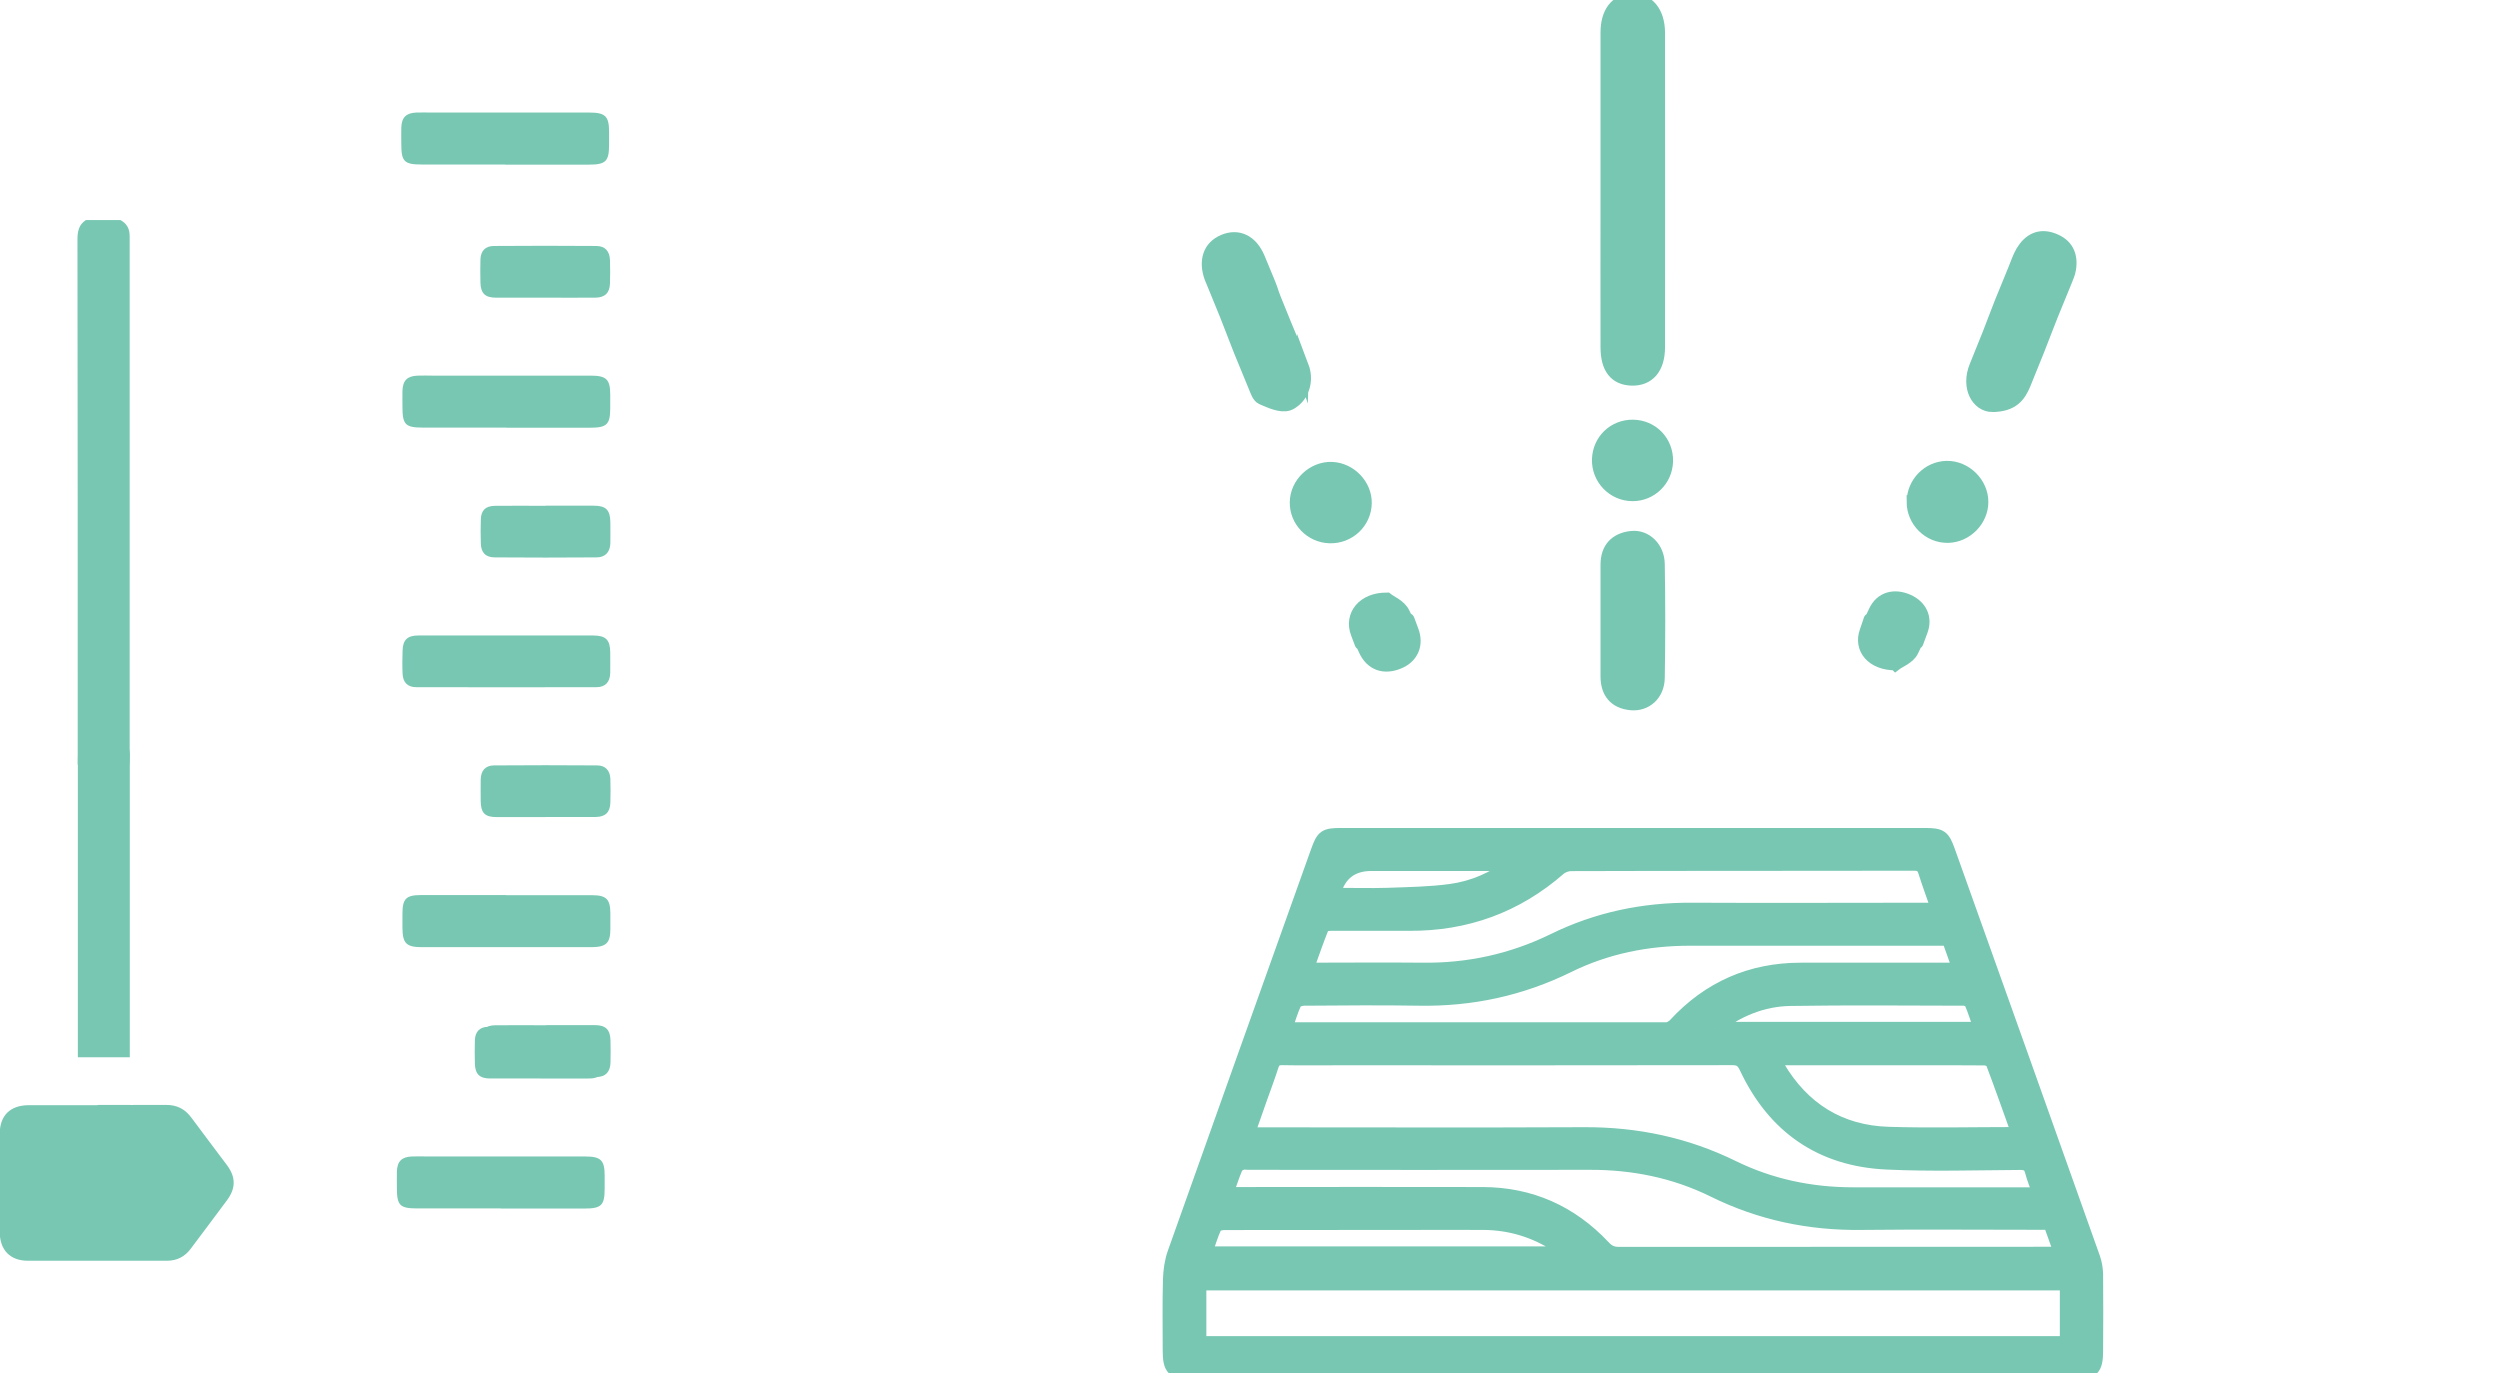
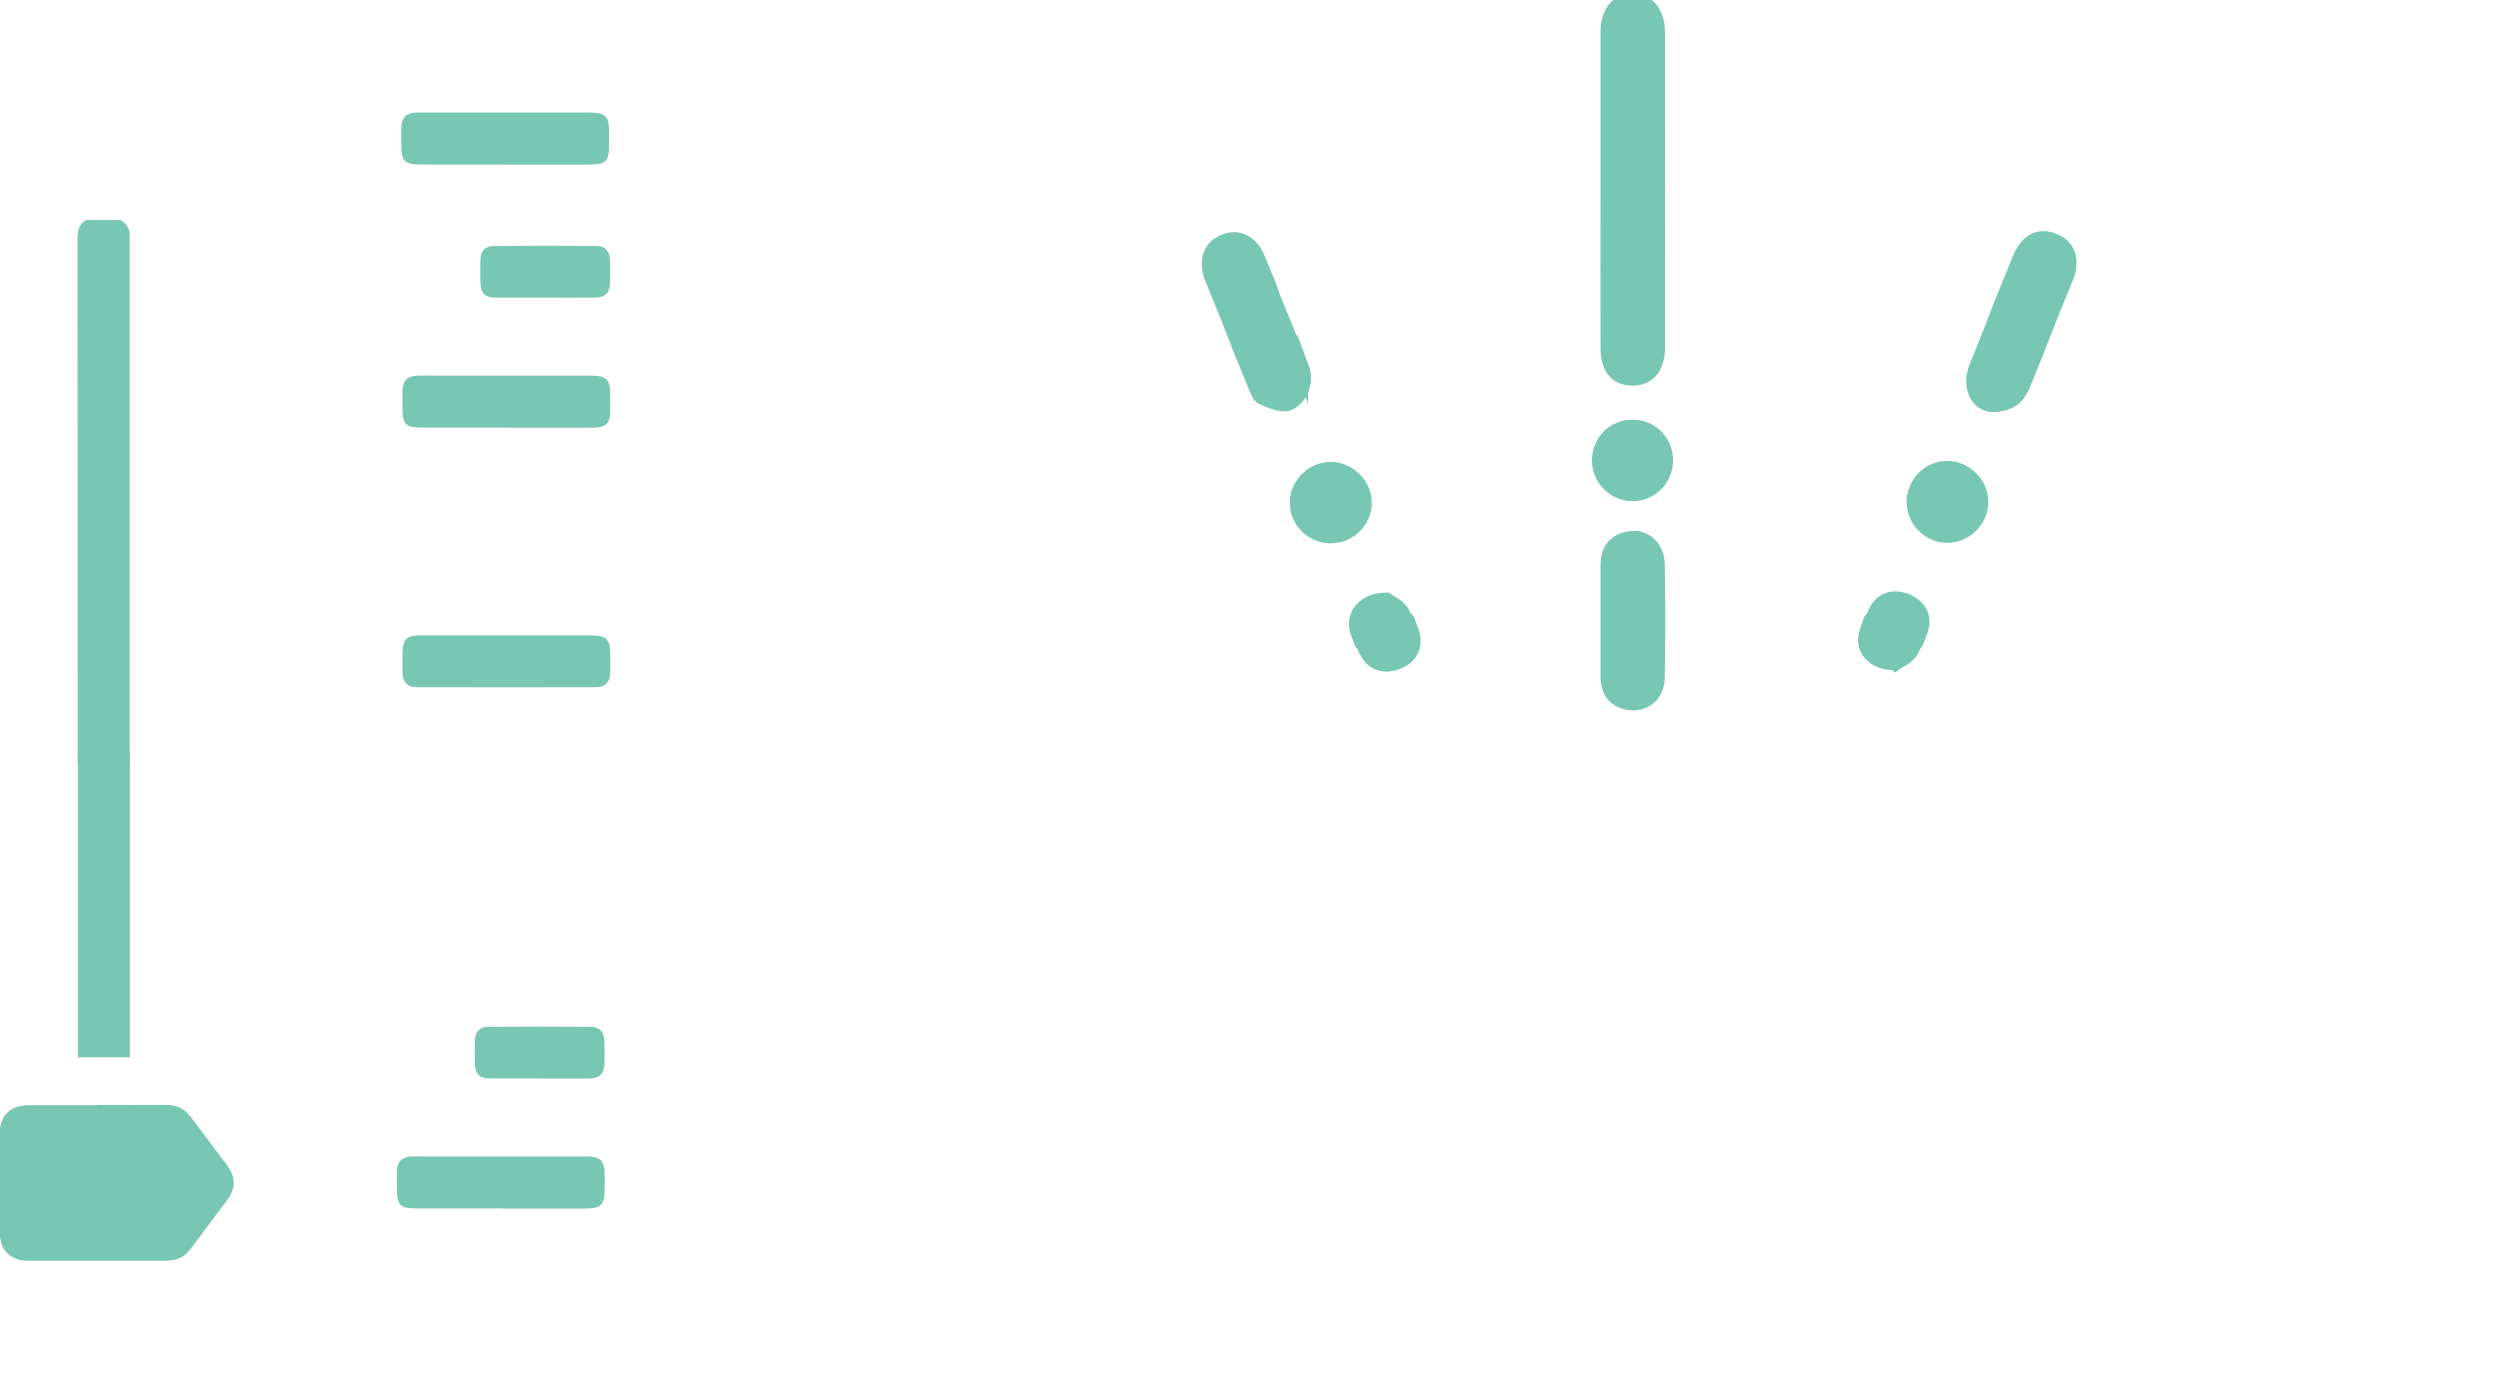
<svg xmlns="http://www.w3.org/2000/svg" id="Layer_1" data-name="Layer 1" viewBox="0 0 193 106">
  <defs>
    <style>      .cls-1 {        stroke: #77c7b2;        stroke-miterlimit: 10;      }      .cls-1, .cls-2 {        fill: #77c7b2;      }      .cls-2 {        stroke-width: 0px;      }    </style>
  </defs>
  <g>
    <path class="cls-2" d="m9.3,16.99c.49.27.71.66.71,1.24,0,7.76,0,32.55,0,40.32,0,.15-.02.3-.03.48h-3.98c0-.24,0-.47,0-.7,0-7.61,0-32.24-.02-39.85,0-.62.11-1.14.65-1.49h2.66Z" />
    <path class="cls-2" d="m7.55,85.3c1.75,0,3.5.01,5.25,0,.85-.01,1.48.31,1.98.99.9,1.23,1.84,2.44,2.75,3.67.68.92.68,1.77,0,2.69-.92,1.25-1.86,2.48-2.79,3.73-.47.64-1.07.95-1.87.95-3.57,0-7.14,0-10.71,0-1.37,0-2.17-.82-2.18-2.21,0-2.53,0-5.05,0-7.58,0-1.42.8-2.21,2.23-2.22,1.77,0,3.55,0,5.32,0Z" />
    <path class="cls-2" d="m10.02,81.62h-4.01c0-.26,0-.49,0-.72,0-7.43,0-14.86,0-22.29,0-1.24.26-1.49,1.51-1.49.47,0,.93-.01,1.4,0,.69.02,1.05.37,1.1,1.05,0,.11,0,.22,0,.33,0,7.5,0,14.99,0,22.49,0,.19,0,.38,0,.64Z" />
    <path class="cls-2" d="m39.06,49.06c2.24,0,4.48,0,6.72,0,.99,0,1.32.33,1.33,1.3,0,.53.01,1.07,0,1.6-.02.7-.38,1.09-1.07,1.09-4.64.01-9.27.01-13.91,0-.66,0-1.02-.37-1.05-1.03-.03-.6-.02-1.2,0-1.8.02-.82.38-1.16,1.2-1.16,2.26,0,4.53,0,6.79,0Z" />
    <path class="cls-2" d="m39.09,33.01c-2.15,0-4.3,0-6.45,0-1.35,0-1.57-.23-1.57-1.6,0-.42-.01-.84,0-1.26.03-.78.38-1.12,1.16-1.15.4-.02.8,0,1.2,0,4.06,0,8.12,0,12.18,0,1.21,0,1.5.29,1.5,1.48,0,.33,0,.67,0,1,0,1.29-.25,1.54-1.57,1.54-2.15,0-4.3,0-6.45,0Z" />
-     <path class="cls-2" d="m39.07,69.11c2.22,0,4.44,0,6.65,0,1.08,0,1.39.31,1.4,1.37,0,.42,0,.84,0,1.26,0,1.05-.33,1.37-1.41,1.38-1.22,0-2.44,0-3.66,0-3.17,0-6.34,0-9.51,0-1.16,0-1.46-.3-1.47-1.46,0-.38,0-.75,0-1.13,0-1.14.28-1.43,1.41-1.43,2.2,0,4.39,0,6.59,0Z" />
    <path class="cls-2" d="m42,22.98c-1.24,0-2.48,0-3.72,0-.83,0-1.17-.34-1.19-1.16-.01-.6-.02-1.2,0-1.79.02-.66.38-1.04,1.04-1.04,2.63-.02,5.27-.02,7.9,0,.68,0,1.04.4,1.06,1.1.02.6.02,1.2,0,1.79-.02.73-.39,1.09-1.12,1.1-1.33.01-2.66,0-3.98,0Z" />
-     <path class="cls-2" d="m42.12,39.04c1.24,0,2.49,0,3.73,0,.94,0,1.26.34,1.27,1.29,0,.53.01,1.07,0,1.6-.02.69-.39,1.1-1.07,1.1-2.62.02-5.24.02-7.85,0-.71,0-1.06-.37-1.08-1.07-.02-.62-.02-1.24,0-1.86.02-.71.37-1.04,1.09-1.05,1.31-.02,2.62,0,3.93,0Z" />
-     <path class="cls-2" d="m38.66,93.29c-2.15,0-4.3,0-6.45,0-1.35,0-1.57-.23-1.57-1.6,0-.42-.01-.84,0-1.26.03-.78.38-1.12,1.16-1.15.4-.02.8,0,1.2,0,4.06,0,8.12,0,12.18,0,1.21,0,1.5.29,1.5,1.48,0,.33,0,.67,0,1,0,1.29-.25,1.54-1.57,1.54-2.15,0-4.3,0-6.45,0Z" />
+     <path class="cls-2" d="m38.66,93.29c-2.15,0-4.3,0-6.45,0-1.35,0-1.57-.23-1.57-1.6,0-.42-.01-.84,0-1.26.03-.78.38-1.12,1.16-1.15.4-.02.8,0,1.2,0,4.06,0,8.12,0,12.18,0,1.21,0,1.5.29,1.5,1.48,0,.33,0,.67,0,1,0,1.29-.25,1.54-1.57,1.54-2.15,0-4.3,0-6.45,0" />
    <path class="cls-2" d="m41.57,83.26c-1.24,0-2.48,0-3.72,0-.83,0-1.17-.34-1.19-1.16-.01-.6-.02-1.2,0-1.79.02-.66.38-1.04,1.04-1.04,2.63-.02,5.27-.02,7.9,0,.68,0,1.04.4,1.06,1.1.02.6.02,1.2,0,1.79-.02.73-.39,1.09-1.12,1.1-1.33.01-2.66,0-3.98,0Z" />
-     <path class="cls-2" d="m42.13,63.08c-1.26,0-2.53,0-3.79,0-.91,0-1.22-.32-1.23-1.25,0-.55-.01-1.11,0-1.66.02-.68.36-1.07,1.01-1.08,2.66-.02,5.33-.02,7.99,0,.62,0,.98.39,1.01,1.02.02.62.02,1.24,0,1.86-.02.73-.38,1.09-1.12,1.1-1.29.01-2.57,0-3.86,0Z" />
-     <path class="cls-2" d="m42.15,79.14c1.26,0,2.52,0,3.79,0,.82,0,1.17.36,1.19,1.17.01.58.02,1.15,0,1.73-.02.7-.38,1.1-1.06,1.1-2.63.02-5.27.02-7.9,0-.66,0-1.02-.38-1.04-1.04-.02-.62-.02-1.24,0-1.86.02-.74.37-1.09,1.12-1.09,1.31-.01,2.61,0,3.92,0Z" />
    <path class="cls-2" d="m39,12.7c-2.15,0-4.3,0-6.45,0-1.35,0-1.57-.23-1.57-1.6,0-.42-.01-.84,0-1.26.03-.78.38-1.12,1.16-1.15.4-.02.8,0,1.2,0,4.06,0,8.12,0,12.18,0,1.21,0,1.5.29,1.5,1.48,0,.33,0,.67,0,1,0,1.29-.25,1.54-1.57,1.54-2.15,0-4.3,0-6.45,0Z" />
  </g>
  <g>
    <path class="cls-1" d="m124.06,14.58c0-4.02,0-8.05,0-12.07,0-1.54.72-2.46,1.9-2.51,1.24-.05,2.07.92,2.08,2.51.01,8.1.01,16.19,0,24.29,0,1.62-.78,2.51-2.08,2.47-1.25-.04-1.9-.85-1.9-2.47-.01-4.07,0-8.14,0-12.22Z" />
    <path class="cls-1" d="m100.55,28.32c.34.9.13,1.96-.6,2.59-.16.13-.32.24-.5.3-.58.18-1.39-.19-2.03-.47-.28-.12-.42-.6-.57-.95-2.11-5.06-1.2-3.13-3.3-8.19-.02-.04-.05-.08-.06-.13-.49-1.34-.12-2.41.97-2.87,1.11-.47,2.14,0,2.7,1.33,1.69,4.01.35,1.03,2.01,5.04.45,1.09.91,2.18,1.35,3.28.01.03.02.05.03.08Z" />
    <path class="cls-1" d="m153.83,31.31c-1.14.01-1.97-1.4-1.29-3.05,1.97-4.81.97-2.61,2.96-7.41.2-.48.36-.99.62-1.43.55-.91,1.35-1.33,2.4-.92,1.03.39,1.42,1.19,1.25,2.26-.05.32-.18.63-.31.94-2.06,4.98-1.14,2.95-3.18,7.93-.39.95-.92,1.65-2.45,1.68Z" />
    <path class="cls-1" d="m124.06,47.97c0-1.47,0-2.93,0-4.4.01-1.24.69-1.95,1.89-2.08,1.09-.12,2.05.79,2.07,2.05.05,2.93.05,5.87,0,8.8-.02,1.27-.96,2.1-2.11,1.99-1.23-.12-1.84-.87-1.85-2.09,0-1.42,0-2.84,0-4.26Z" />
    <path class="cls-1" d="m107.06,46.25c.26.21,1.01.52,1.27,1.06.99,2.08-.12-.78.69,1.38.4,1.05.01,2.03-1.06,2.46-1.1.45-2.09.14-2.6-1.01-.91-2.07.21.84-.59-1.27-.51-1.35.48-2.64,2.28-2.62Z" />
    <path class="cls-1" d="m146.33,51.25c-1.77,0-2.75-1.17-2.27-2.51.78-2.22-.29.62.68-1.52.48-1.06,1.51-1.3,2.54-.85.97.43,1.43,1.32,1.04,2.34-.83,2.2.29-.61-.7,1.52-.25.54-1.02.83-1.28,1.03Z" />
    <path class="cls-1" d="m147.7,38.73c0-1.43,1.16-2.62,2.58-2.65,1.45-.03,2.73,1.23,2.72,2.68,0,1.4-1.2,2.62-2.61,2.65-1.47.03-2.7-1.19-2.7-2.68Z" />
    <path class="cls-1" d="m105.4,38.84c-.02,1.48-1.27,2.66-2.77,2.6-1.43-.05-2.58-1.24-2.56-2.66.01-1.45,1.31-2.68,2.76-2.62,1.41.06,2.59,1.29,2.57,2.68Z" />
    <path class="cls-1" d="m126.05,32.9c1.5.01,2.65,1.21,2.61,2.72-.04,1.44-1.21,2.58-2.64,2.57-1.48-.01-2.67-1.25-2.62-2.74.05-1.45,1.2-2.56,2.65-2.55Z" />
-     <path class="cls-1" d="m126.05,106c-11.35,0-22.71,0-34.06,0-1.42,0-1.73-.31-1.73-1.74,0-1.83-.03-3.66.02-5.48.02-.68.12-1.39.34-2.03,3.67-10.34,7.37-20.67,11.06-31.01.43-1.21.59-1.32,1.88-1.32,15.01,0,30.02,0,45.03,0,1.25,0,1.44.13,1.85,1.28,3.74,10.47,7.48,20.94,11.2,31.42.14.4.21.84.22,1.26.02,1.97.01,3.95,0,5.92,0,1.38-.32,1.71-1.68,1.71-11.38,0-22.75,0-34.13,0Zm33.47-6.88h-66.89v4.53h66.89v-4.53Zm-2.11-6.98c-.21-.61-.44-1.14-.58-1.69-.13-.52-.41-.64-.92-.63-3.41.02-6.83.13-10.24-.03-5.08-.23-8.74-2.77-10.9-7.38-.25-.53-.5-.68-1.06-.68-10.15.02-20.3.01-30.44.01-1.42,0-2.84.02-4.26-.01-.47-.01-.67.15-.81.59-.26.82-.57,1.63-.86,2.45-.32.89-.63,1.79-.97,2.76h.89c8.34,0,16.69.03,25.03-.01,4.04-.02,7.86.78,11.49,2.56,2.92,1.43,6.02,2.08,9.27,2.08,4.52,0,9.04,0,13.56,0h.79Zm-62.69,0h.91c6.28,0,12.55-.02,18.83,0,3.7.01,6.83,1.41,9.36,4.1.34.37.66.52,1.17.52,11.09-.01,22.17-.01,33.26-.01h.82c-.3-.82-.56-1.56-.83-2.31h-.84c-4.57,0-9.14-.04-13.71.01-4.02.05-7.82-.75-11.42-2.53-3.01-1.48-6.2-2.12-9.55-2.11-8.78.02-17.56,0-26.33,0-.17,0-.35-.04-.5.01-.17.06-.39.18-.45.33-.26.62-.46,1.25-.72,1.97Zm54.86-21.95c-.35-1.01-.7-1.95-1-2.9-.14-.44-.36-.57-.82-.57-8.82.02-17.65,0-26.47.03-.3,0-.67.13-.89.32-3.33,2.91-7.21,4.32-11.63,4.29-2.02-.01-4.04,0-6.06,0-.21,0-.55.07-.6.2-.42,1.05-.79,2.12-1.2,3.26,3.05,0,5.95-.03,8.86,0,3.57.05,6.96-.69,10.17-2.26,3.36-1.65,6.92-2.39,10.66-2.37,6.04.03,12.07,0,18.11,0h.88Zm-50.29,9.17c.11.03.16.06.2.06,9.72,0,19.43,0,29.15,0,.22,0,.49-.16.65-.33,2.62-2.84,5.87-4.27,9.73-4.27,3.78,0,7.55,0,11.33,0h.88c-.29-.81-.55-1.54-.82-2.31h-.82c-6.37,0-12.75,0-19.12,0-3.3,0-6.45.63-9.41,2.09-3.63,1.78-7.45,2.61-11.5,2.54-2.96-.05-5.92-.02-8.87,0-.24,0-.62.11-.7.28-.29.62-.48,1.29-.71,1.95Zm37.7,2.38c.14.28.21.46.3.62,1.91,3.23,4.74,5.01,8.49,5.13,3.2.1,6.4.02,9.6.02.11,0,.21-.03.38-.06-.66-1.84-1.29-3.63-1.96-5.4-.06-.16-.39-.3-.6-.3-1.83-.02-3.66-.01-5.48-.01-3.53,0-7.07,0-10.72,0Zm-16.03,14.98c-.34-.25-.54-.41-.75-.55-1.73-1.13-3.64-1.71-5.71-1.72-1.95-.01-3.89,0-5.84,0-4.71,0-9.42,0-14.13.01-.25,0-.63.09-.71.26-.29.62-.48,1.29-.73,2h27.88Zm11.38-17.33h20.52c-.24-.69-.44-1.34-.7-1.95-.07-.15-.36-.3-.54-.3-4.47-.01-8.95-.05-13.42.02-2.11.04-4.03.81-5.85,2.23Zm-29.28-10.35c1.36,0,2.71.04,4.05,0,1.63-.06,3.27-.08,4.88-.3,1.71-.23,3.3-.92,4.73-2h-10.85q-2.23,0-2.85,2.16s0,.05.03.15Z" />
  </g>
</svg>